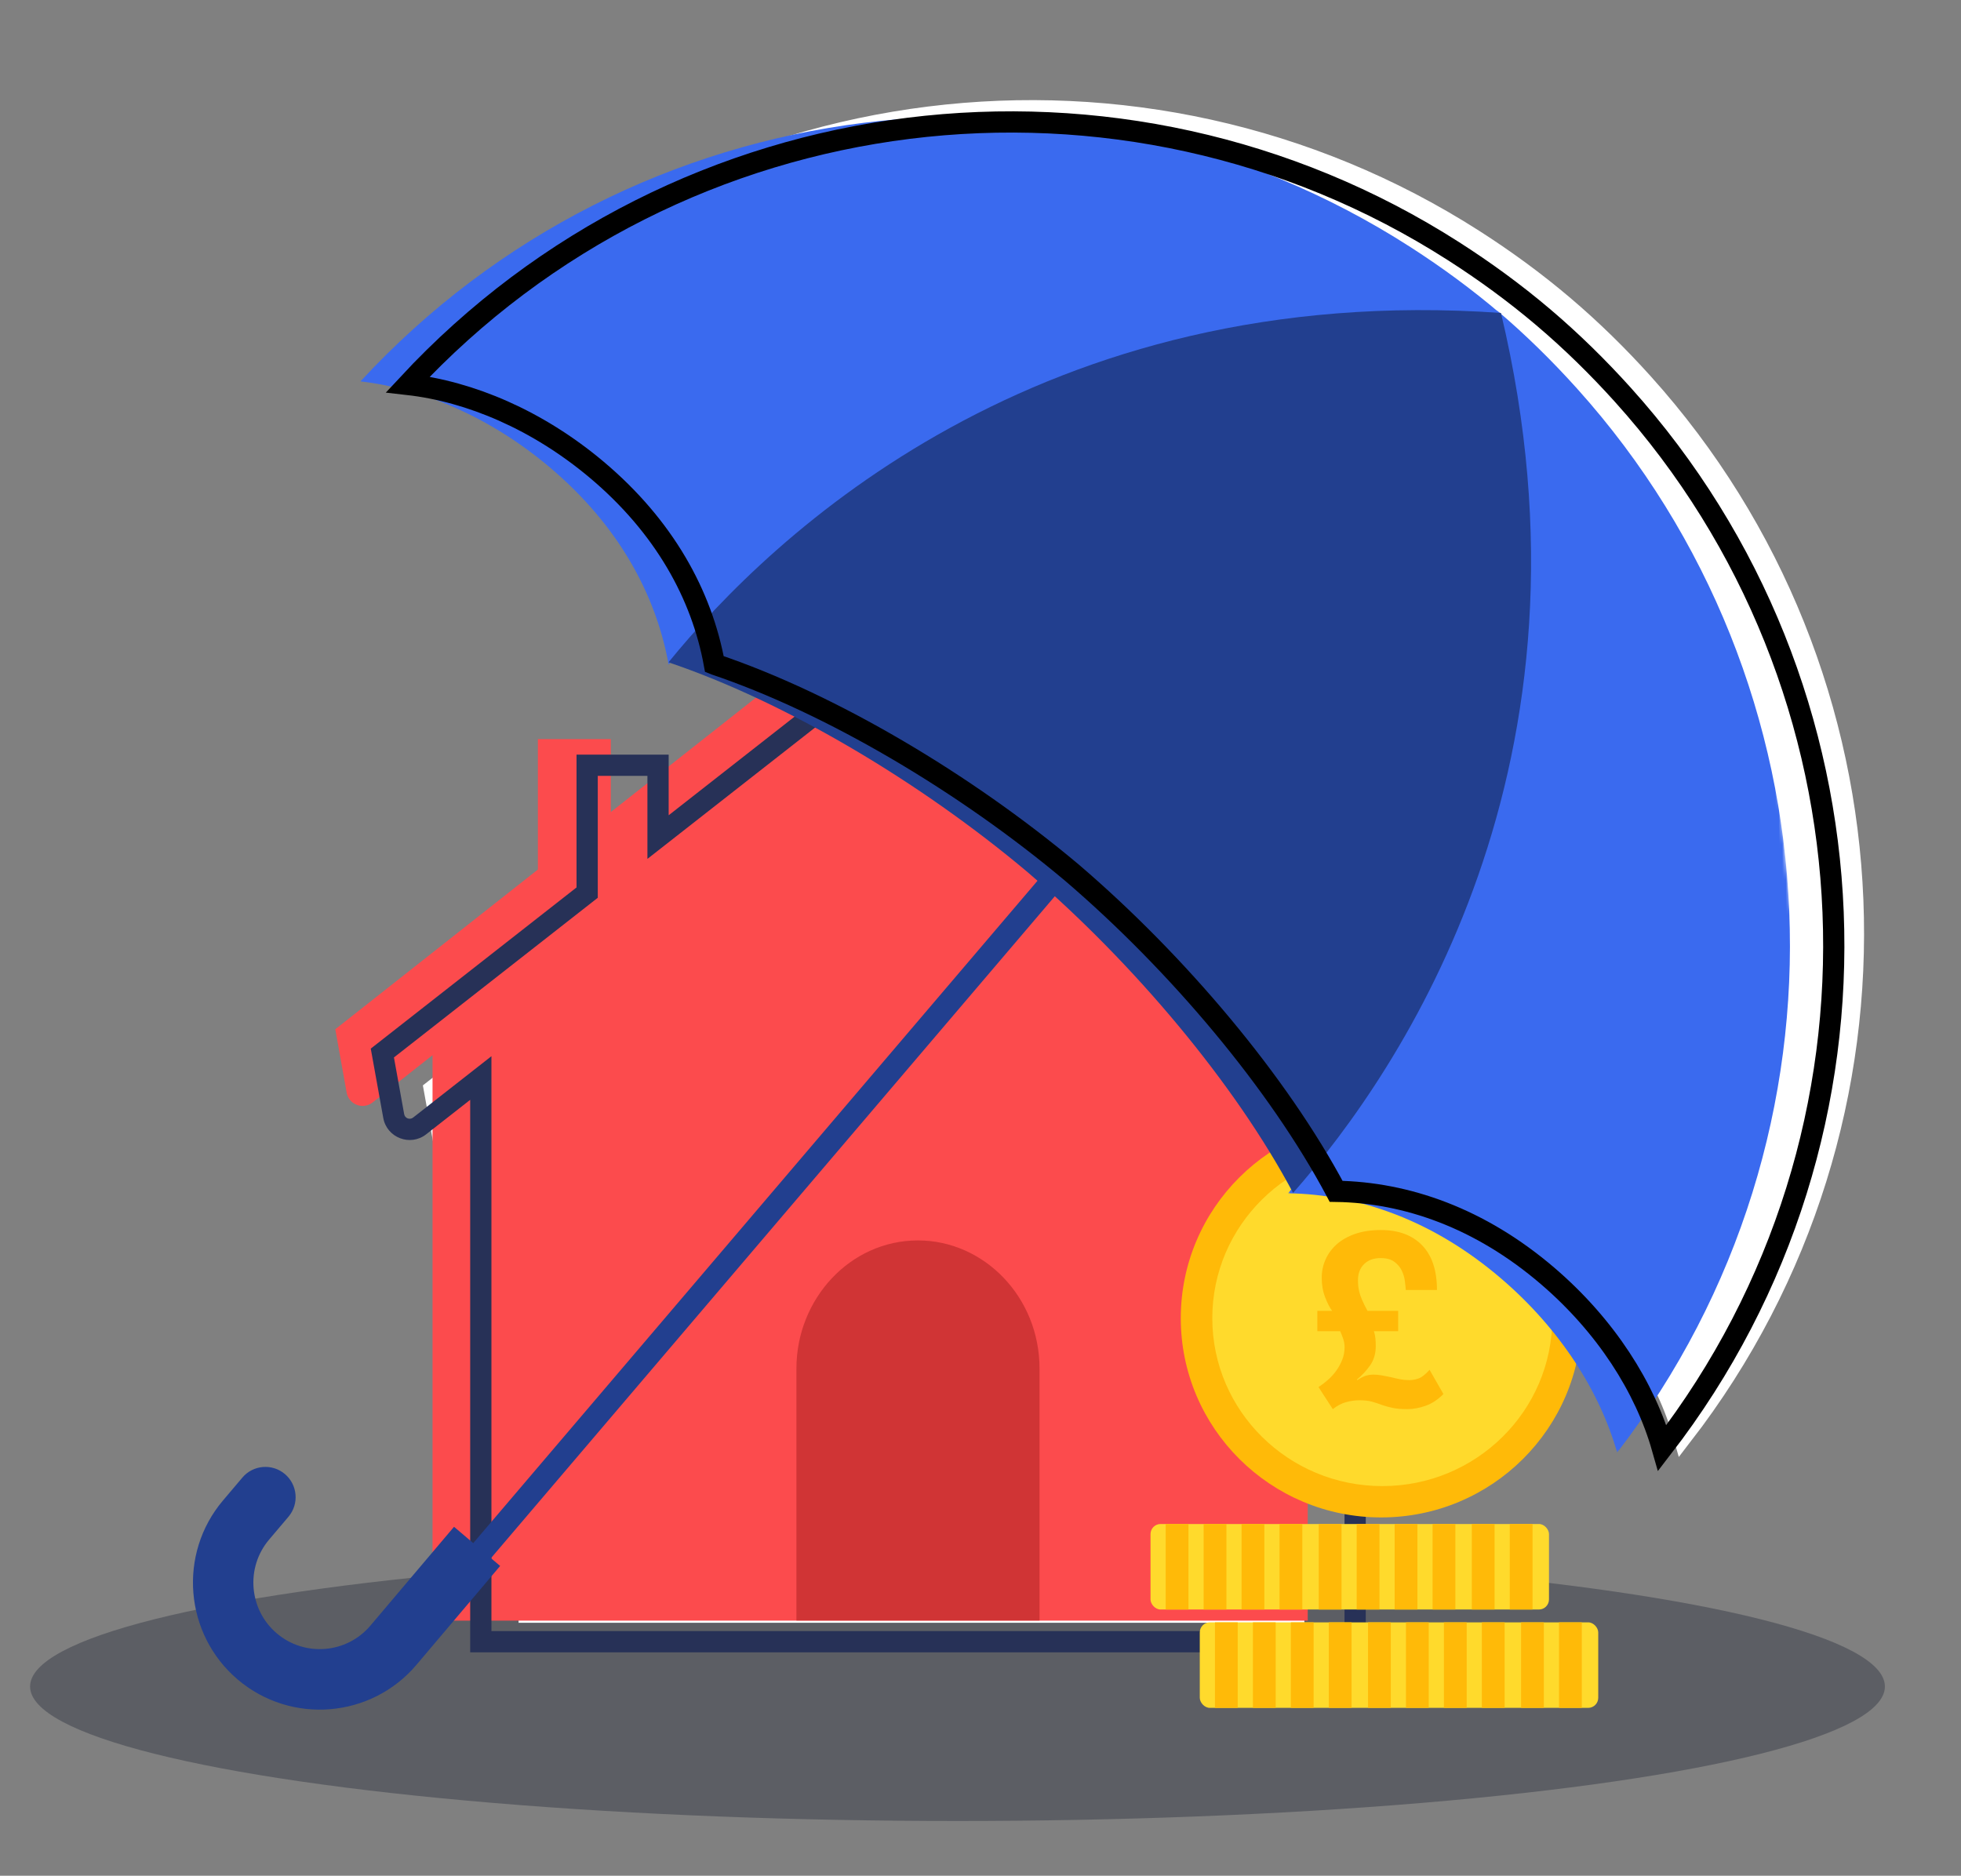
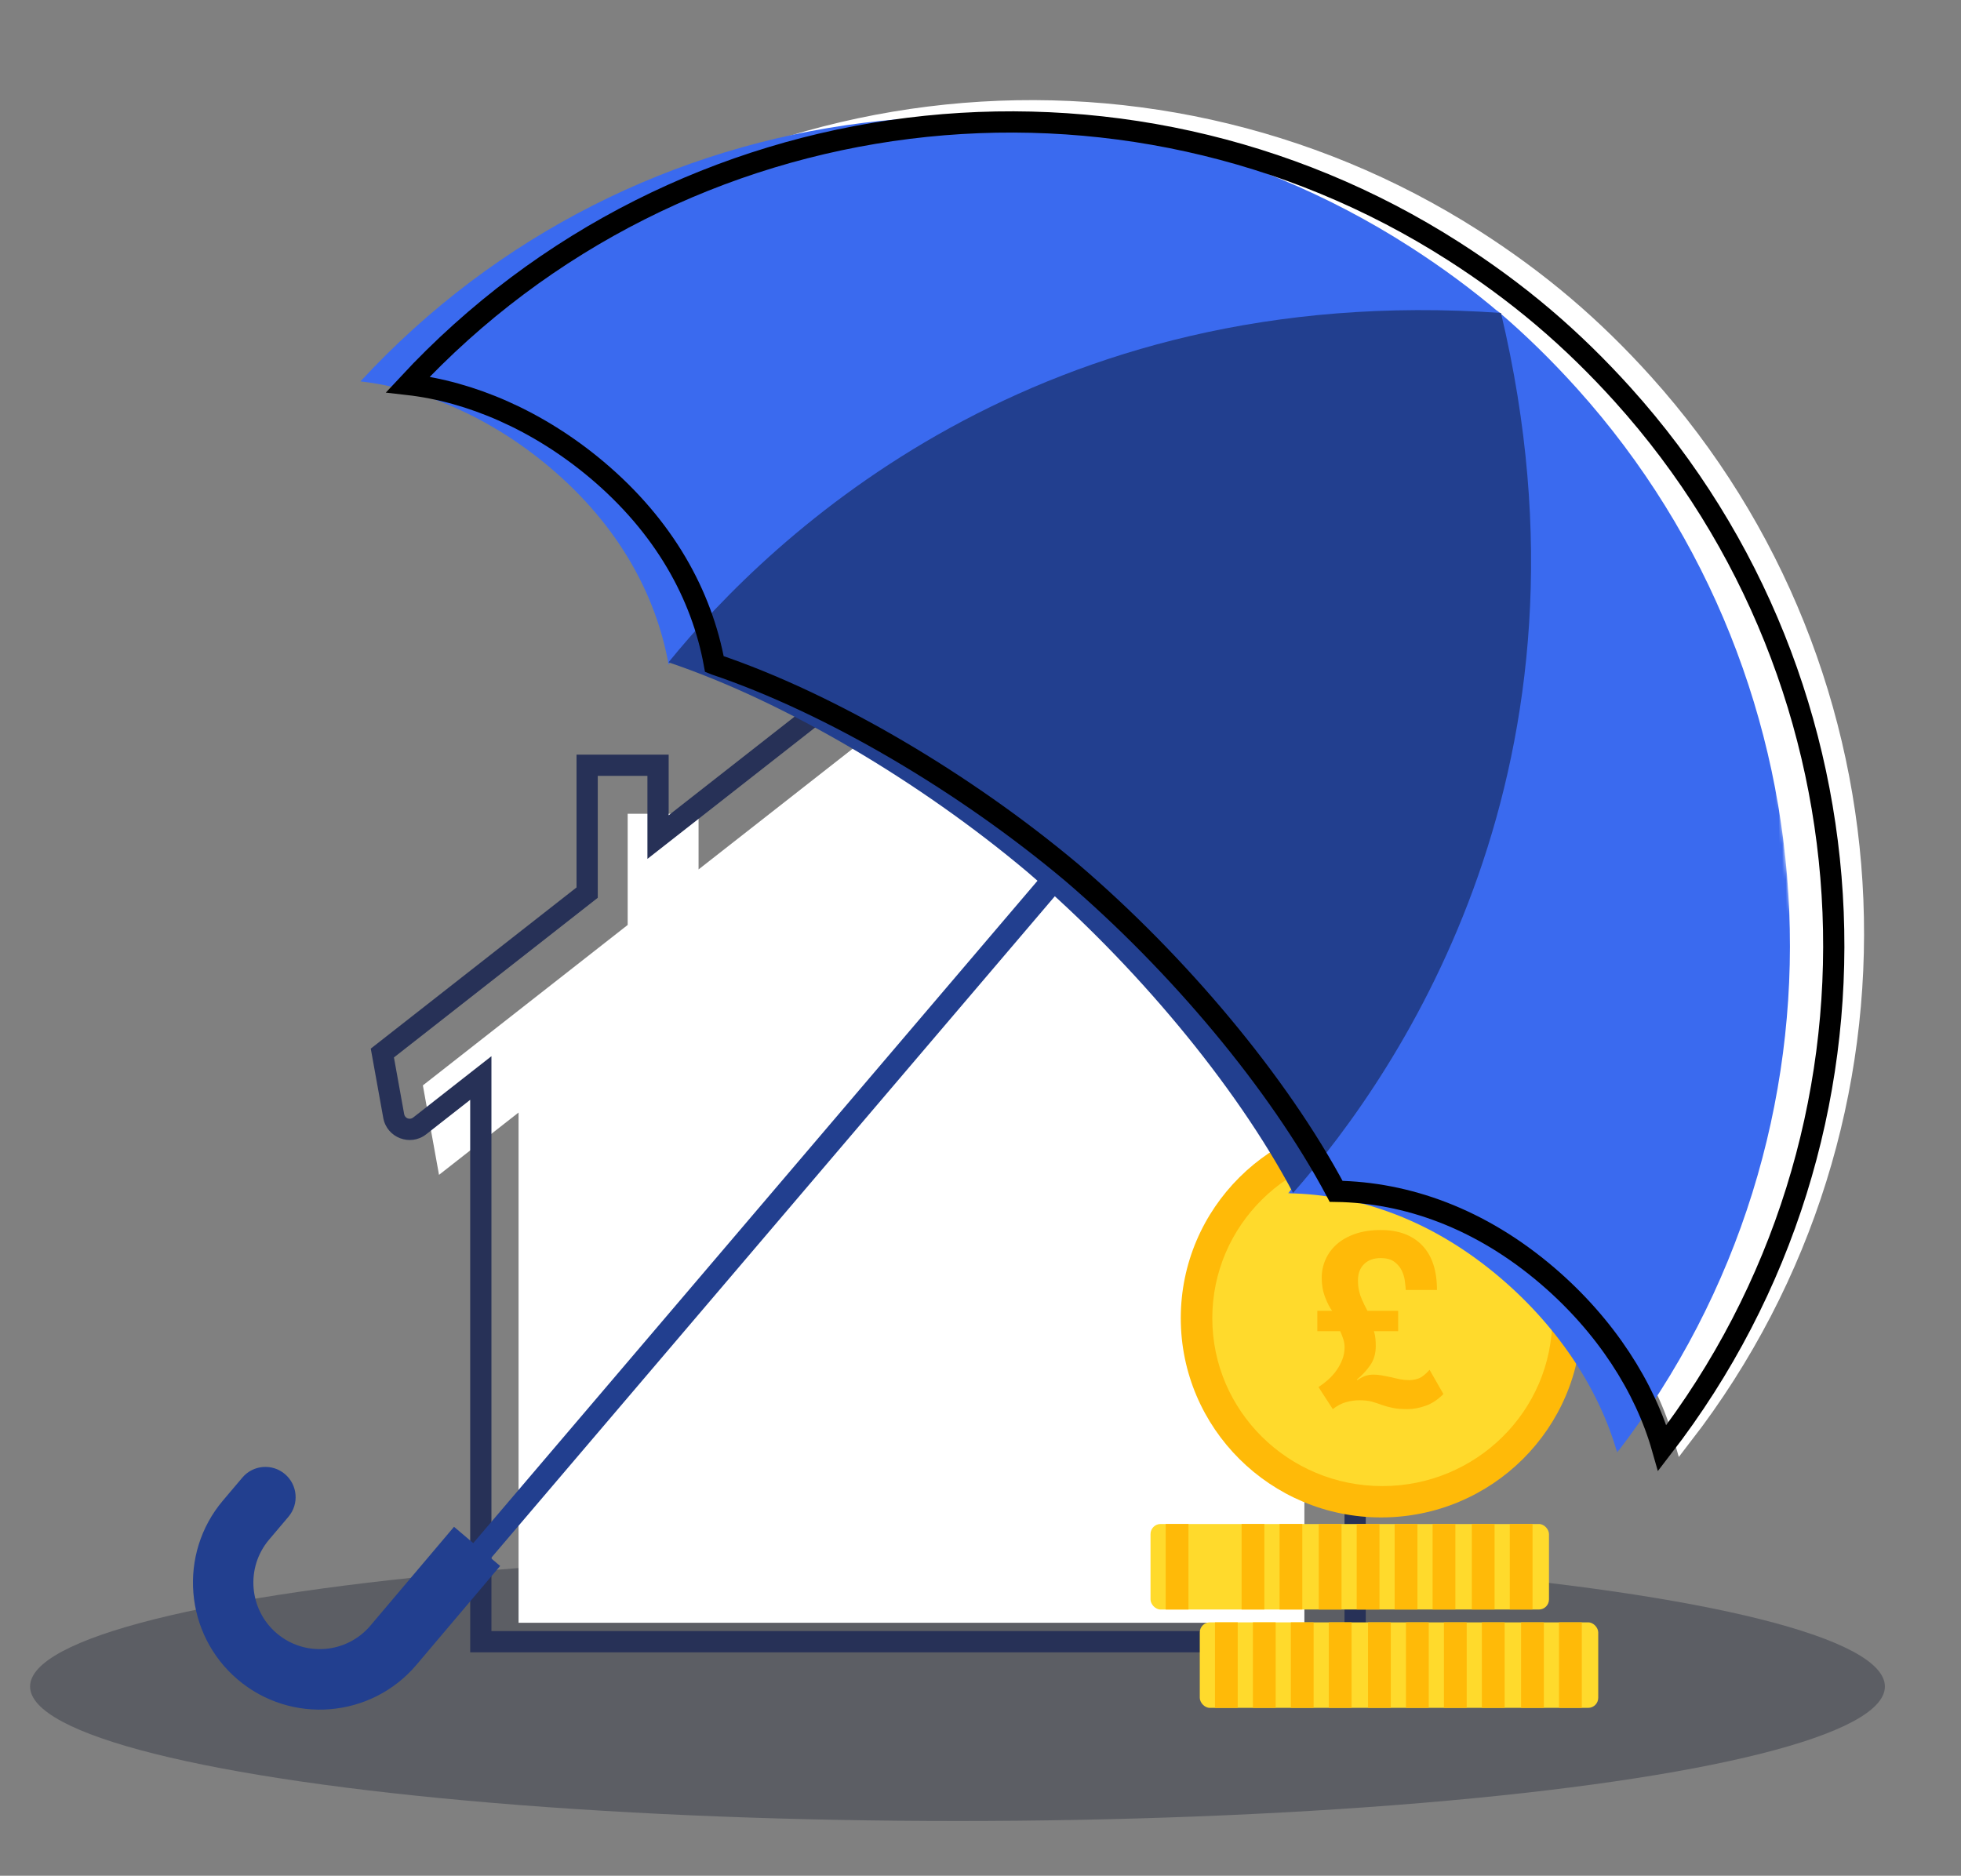
<svg xmlns="http://www.w3.org/2000/svg" width="554" height="530" viewBox="0 0 554 530" fill="none">
  <rect x="0" y="0" width="554" height="530" fill="#808080" stroke="none" />
  <g clip-path="url(#clip0_5605_4085)">
    <g clip-path="url(#clip1_5605_4085)">
      <ellipse opacity="0.32" cx="270.5" cy="476.526" rx="262" ry="38" fill="#10162B" />
      <path fill-rule="evenodd" clip-rule="evenodd" d="M274.269 191.988L422.103 306.669L417.572 331.971L368.5 293.903V458.526H146.5V314.348L124.024 331.957L119.465 306.678L177.323 261.35V229.928H197.35V245.659L265.83 192.009C268.306 190.069 271.784 190.06 274.269 191.988Z" fill="white" />
-       <path fill-rule="evenodd" clip-rule="evenodd" d="M249.323 175.585L396.919 290.807L393.727 308.752C393.123 312.147 389.124 313.679 386.406 311.557L369.447 298.317V457.91H122.194V298.148L105.265 311.496C102.552 313.635 98.538 312.11 97.928 308.71L94.722 290.816L151.956 245.691V208.833H172.561V229.446L240.851 175.605C243.333 173.648 246.832 173.639 249.323 175.585Z" fill="#FC4B4D" />
      <path d="M410.656 297.528L412.495 295.158L413.929 296.271L413.609 298.057L410.656 297.528ZM262.822 182.848L264.661 180.478L264.661 180.478L262.822 182.848ZM407.458 315.387L410.411 315.916L410.411 315.916L407.458 315.387ZM400.15 318.195L401.989 315.825L401.989 315.825L400.15 318.195ZM382.84 304.767H379.84V298.643L384.679 302.396L382.84 304.767ZM382.84 463.872H385.84V466.872H382.84V463.872ZM135.834 463.872V466.872H132.834V463.872H135.834ZM135.834 304.596L133.984 302.234L138.834 298.434V304.596H135.834ZM118.554 318.134L116.704 315.773L116.704 315.773L118.554 318.134ZM111.23 315.345L108.277 315.877L108.277 315.877L111.23 315.345ZM108.019 297.538L105.066 298.07L104.745 296.291L106.168 295.176L108.019 297.538ZM165.876 252.21H168.876V253.67L167.726 254.571L165.876 252.21ZM165.876 216.217H162.876V213.217H165.876V216.217ZM185.903 216.217V213.217H188.903V216.217H185.903ZM185.903 236.519L187.753 238.881L182.903 242.68V236.519H185.903ZM254.383 182.868L256.233 185.23L256.233 185.23L254.383 182.868ZM408.817 299.899L260.983 185.218L264.661 180.478L412.495 295.158L408.817 299.899ZM404.505 314.858L407.703 297L413.609 298.057L410.411 315.916L404.505 314.858ZM401.989 315.825C402.925 316.551 404.297 316.024 404.505 314.858L410.411 315.916C409.408 321.521 402.81 324.056 398.311 320.566L401.989 315.825ZM384.679 302.396L401.989 315.825L398.311 320.566L381.001 307.137L384.679 302.396ZM379.84 463.872V304.767H385.84V463.872H379.84ZM135.834 460.872H382.84V466.872H135.834V460.872ZM138.834 304.596V463.872H132.834V304.596H138.834ZM116.704 315.773L133.984 302.234L137.685 306.957L120.404 320.496L116.704 315.773ZM114.182 314.812C114.393 315.98 115.77 316.504 116.704 315.773L120.404 320.496C115.913 324.015 109.29 321.492 108.277 315.877L114.182 314.812ZM110.971 297.005L114.182 314.812L108.277 315.877L105.066 298.07L110.971 297.005ZM167.726 254.571L109.869 299.899L106.168 295.176L164.026 249.848L167.726 254.571ZM168.876 216.217V252.21H162.876V216.217H168.876ZM185.903 219.217H165.876V213.217H185.903V219.217ZM182.903 236.519V216.217H188.903V236.519H182.903ZM256.233 185.23L187.753 238.881L184.053 234.157L252.533 180.507L256.233 185.23ZM260.983 185.218C259.584 184.133 257.627 184.138 256.233 185.23L252.533 180.507C256.091 177.719 261.089 177.707 264.661 180.478L260.983 185.218Z" fill="#273157" />
-       <path fill-rule="evenodd" clip-rule="evenodd" d="M224.995 457.884H293.676V386.693C293.676 366.44 277.961 350.484 259.336 350.484C240.128 350.484 224.995 367.054 224.995 386.693V457.884Z" fill="#D03435" />
      <g style="mix-blend-mode:darken">
        <path fill-rule="evenodd" clip-rule="evenodd" d="M413.408 107.617C414.585 106.236 416.658 106.065 418.043 107.231C419.428 108.402 419.599 110.469 418.425 111.849L128.983 451.666L123.965 447.434L413.408 107.617Z" fill="#223F8F" />
      </g>
      <path fill-rule="evenodd" clip-rule="evenodd" d="M80.498 416.505C84.095 419.56 84.542 424.958 81.494 428.557L76.016 435.029C69.333 442.929 70.311 454.808 78.198 461.513C86.084 468.211 97.941 467.238 104.631 459.334L128.268 431.4L141.293 442.461L117.652 470.399C104.88 485.493 82.228 487.357 67.157 474.557C52.088 461.753 50.222 439.058 62.994 423.964L68.469 417.496C71.513 413.893 76.905 413.451 80.498 416.505" fill="#223F8F" />
      <rect x="338.948" y="458.397" width="112.569" height="24.166" rx="2.85" fill="#FFDA2C" />
      <path fill-rule="evenodd" clip-rule="evenodd" d="M446.872 482.563V458.397H440.439V482.563H446.872Z" fill="#FFBA08" />
      <path fill-rule="evenodd" clip-rule="evenodd" d="M436.151 482.563V458.397H429.718V482.563H436.151Z" fill="#FFBA08" />
      <path fill-rule="evenodd" clip-rule="evenodd" d="M425.072 482.563V458.397H418.64V482.563H425.072Z" fill="#FFBA08" />
      <path fill-rule="evenodd" clip-rule="evenodd" d="M414.352 482.563V458.397H407.919V482.563H414.352Z" fill="#FFBA08" />
      <path fill-rule="evenodd" clip-rule="evenodd" d="M403.63 482.563V458.397H397.198V482.563H403.63Z" fill="#FFBA08" />
      <path fill-rule="evenodd" clip-rule="evenodd" d="M392.91 482.563V458.397H386.477V482.563H392.91Z" fill="#FFBA08" />
      <path fill-rule="evenodd" clip-rule="evenodd" d="M381.831 482.563V458.397H375.399V482.563H381.831Z" fill="#FFBA08" />
      <path fill-rule="evenodd" clip-rule="evenodd" d="M371.11 482.563V458.397H364.678V482.563H371.11Z" fill="#FFBA08" />
      <path fill-rule="evenodd" clip-rule="evenodd" d="M360.39 482.563V458.397H353.957V482.563H360.39Z" fill="#FFBA08" />
      <path fill-rule="evenodd" clip-rule="evenodd" d="M349.669 482.563V458.397H343.236V482.563H349.669Z" fill="#FFBA08" />
      <rect x="325.032" y="430.606" width="112.569" height="24.166" rx="2.85" fill="#FFDA2C" />
      <path fill-rule="evenodd" clip-rule="evenodd" d="M432.956 454.772V430.606H426.523V454.772H432.956Z" fill="#FFBA08" />
      <path fill-rule="evenodd" clip-rule="evenodd" d="M422.235 454.772V430.606H415.802V454.772H422.235Z" fill="#FFBA08" />
      <path fill-rule="evenodd" clip-rule="evenodd" d="M411.156 454.772V430.606H404.724V454.772H411.156Z" fill="#FFBA08" />
      <path fill-rule="evenodd" clip-rule="evenodd" d="M400.436 454.772V430.606H394.003V454.772H400.436Z" fill="#FFBA08" />
      <path fill-rule="evenodd" clip-rule="evenodd" d="M389.715 454.772V430.606H383.282V454.772H389.715Z" fill="#FFBA08" />
      <path fill-rule="evenodd" clip-rule="evenodd" d="M378.994 454.772V430.606H372.561V454.772H378.994Z" fill="#FFBA08" />
      <path fill-rule="evenodd" clip-rule="evenodd" d="M367.915 454.772V430.606H361.483V454.772H367.915Z" fill="#FFBA08" />
      <path fill-rule="evenodd" clip-rule="evenodd" d="M357.194 454.772V430.606H350.762V454.772H357.194Z" fill="#FFBA08" />
-       <path fill-rule="evenodd" clip-rule="evenodd" d="M346.474 454.772V430.606H340.041V454.772H346.474Z" fill="#FFBA08" />
      <path fill-rule="evenodd" clip-rule="evenodd" d="M335.753 454.772V430.606H329.32V454.772H335.753Z" fill="#FFBA08" />
      <ellipse cx="390.192" cy="372.455" rx="56.612" ry="56.298" fill="#FFBA08" />
      <ellipse cx="390.51" cy="372.455" rx="48.025" ry="47.442" fill="#FFDA2C" />
      <path d="M397.603 398.152C399.256 398.152 400.974 397.836 402.757 397.204C404.54 396.572 406.215 395.465 407.78 393.885L403.866 387.042C402.692 388.352 401.659 389.165 400.767 389.481C399.876 389.797 398.995 389.955 398.125 389.955C397.255 389.955 396.407 389.876 395.581 389.718C394.754 389.56 393.906 389.368 393.036 389.142C392.166 388.962 391.307 388.792 390.459 388.634C389.611 388.476 388.752 388.397 387.882 388.397C387.273 388.397 386.643 388.488 385.99 388.668C385.338 388.849 384.49 389.278 383.446 389.955L383.316 389.82C384.751 388.646 386.001 387.302 387.067 385.789C388.132 384.276 388.665 382.458 388.665 380.336C388.665 379.568 388.633 378.845 388.567 378.168C388.502 377.49 388.361 376.813 388.143 376.136H394.994V370.377H386.317C385.664 369.158 385.153 368.119 384.784 367.261C384.414 366.403 384.153 365.646 384.001 364.992C383.848 364.337 383.751 363.761 383.707 363.264C383.664 362.767 383.642 362.248 383.642 361.706C383.642 359.809 384.218 358.296 385.371 357.167C386.523 356.038 388.078 355.474 390.035 355.474C391.688 355.474 392.982 355.824 393.917 356.524C394.852 357.224 395.548 358.048 396.005 358.996C396.461 359.945 396.755 360.927 396.885 361.943C397.016 362.959 397.103 363.806 397.146 364.484H405.954C405.954 358.974 404.562 354.774 401.778 351.883C398.995 348.993 395.102 347.547 390.101 347.547C387.36 347.547 384.947 347.909 382.859 348.631C380.771 349.354 379.032 350.336 377.64 351.578C376.248 352.82 375.193 354.254 374.476 355.88C373.758 357.506 373.399 359.222 373.399 361.029C373.399 363.061 373.725 364.913 374.378 366.584C375.03 368.255 375.683 369.519 376.335 370.377H372.16V376.136H378.618C378.966 376.903 379.26 377.66 379.499 378.405C379.738 379.15 379.858 379.907 379.858 380.674C379.858 381.894 379.64 383.057 379.206 384.163C378.771 385.27 378.216 386.297 377.542 387.246C376.868 388.194 376.085 389.063 375.193 389.854C374.302 390.644 373.399 391.333 372.486 391.92L376.531 398.152C377.792 397.159 379.064 396.493 380.347 396.154C381.63 395.815 382.859 395.646 384.033 395.646C385.469 395.646 386.665 395.781 387.621 396.052C388.578 396.323 389.535 396.639 390.492 397.001C391.405 397.317 392.406 397.588 393.493 397.814C394.58 398.039 395.95 398.152 397.603 398.152Z" fill="#FFBA08" />
      <path fill-rule="evenodd" clip-rule="evenodd" d="M416.436 67.546C425.153 73.127 433.629 79.291 441.742 86.17C449.855 93.053 457.324 100.404 464.257 108.097C538.672 190.672 544.58 316.207 475.426 405.694C470.556 388.581 459.473 371.177 442.994 357.064C423.944 340.753 403.131 333.489 383.285 333.188C383.275 333.17 383.263 333.157 383.253 333.139C366.965 302.516 338.511 268.718 308.65 243.156C278.551 217.879 240.562 195.329 207.686 184.265C207.667 184.259 207.648 184.254 207.632 184.248C204.09 164.712 193.519 145.367 174.317 129.239C157.702 115.289 138.716 107.2 121.041 105.198C198.006 22.327 322.809 7.631 416.436 67.546Z" fill="white" stroke="white" stroke-width="5.488" />
      <g style="mix-blend-mode:multiply">
        <path fill-rule="evenodd" clip-rule="evenodd" d="M398.58 69.891C407.345 75.536 415.864 81.771 424.019 88.732C293.6 79.459 218.217 151.544 188.933 187.728C188.914 187.723 188.898 187.713 188.879 187.711C185.308 167.964 174.676 148.403 155.374 132.092C138.674 117.984 119.594 109.797 101.836 107.763C179.109 24.061 304.484 9.281 398.58 69.891" fill="#3A6AEF" />
      </g>
      <g style="mix-blend-mode:multiply">
        <mask id="mask0_5605_4085" style="mask-type:luminance" maskUnits="userSpaceOnUse" x="339" y="80" width="182" height="340">
          <path fill-rule="evenodd" clip-rule="evenodd" d="M487.861 80.979L339.238 96.219L372.297 419.096L520.921 403.856L487.861 80.979Z" fill="white" />
        </mask>
        <g mask="url(#mask0_5605_4085)">
          <path fill-rule="evenodd" clip-rule="evenodd" d="M445.54 109.798C438.551 102.028 431.019 94.597 422.837 87.646C453.316 215.531 394.72 302.13 363.904 337.119C363.913 337.137 363.922 337.151 363.931 337.165C383.951 337.475 404.934 344.818 424.146 361.299C440.764 375.554 451.943 393.145 456.856 410.425C526.573 320.044 520.588 193.226 445.54 109.798" fill="#3A6AEF" />
        </g>
      </g>
      <g style="mix-blend-mode:multiply">
        <path fill-rule="evenodd" clip-rule="evenodd" d="M424.035 88.424C454.41 215.875 396.014 302.183 365.308 337.057C348.935 306.223 320.336 272.191 290.324 246.446C260.07 220.992 221.892 198.286 188.858 187.14C218.163 151.086 293.588 79.241 424.035 88.424" fill="#223F8F" />
      </g>
      <path fill-rule="evenodd" clip-rule="evenodd" d="M410.626 70.97C419.343 76.55 427.819 82.714 435.932 89.593C444.045 96.476 451.513 103.827 458.447 111.52C532.861 194.095 538.768 319.63 469.613 409.117C464.743 392.004 453.66 374.6 437.182 360.488C418.132 344.177 397.319 336.913 377.472 336.612C377.463 336.594 377.451 336.581 377.441 336.563C361.154 305.94 332.7 272.143 302.839 246.58C272.74 221.303 234.751 198.754 201.876 187.69C201.857 187.685 201.837 187.679 201.822 187.673C198.279 168.137 187.709 148.792 168.507 132.664C151.892 118.715 132.906 110.626 115.232 108.624C192.197 25.752 316.999 11.055 410.626 70.97Z" stroke="black" stroke-width="6" />
    </g>
  </g>
  <defs>
    <clipPath id="clip0_5605_4085">
      <rect width="554" height="530" fill="white" />
    </clipPath>
    <clipPath id="clip1_5605_4085">
      <rect width="538" height="514" fill="white" transform="translate(8.5 8.5)" />
    </clipPath>
  </defs>
</svg>